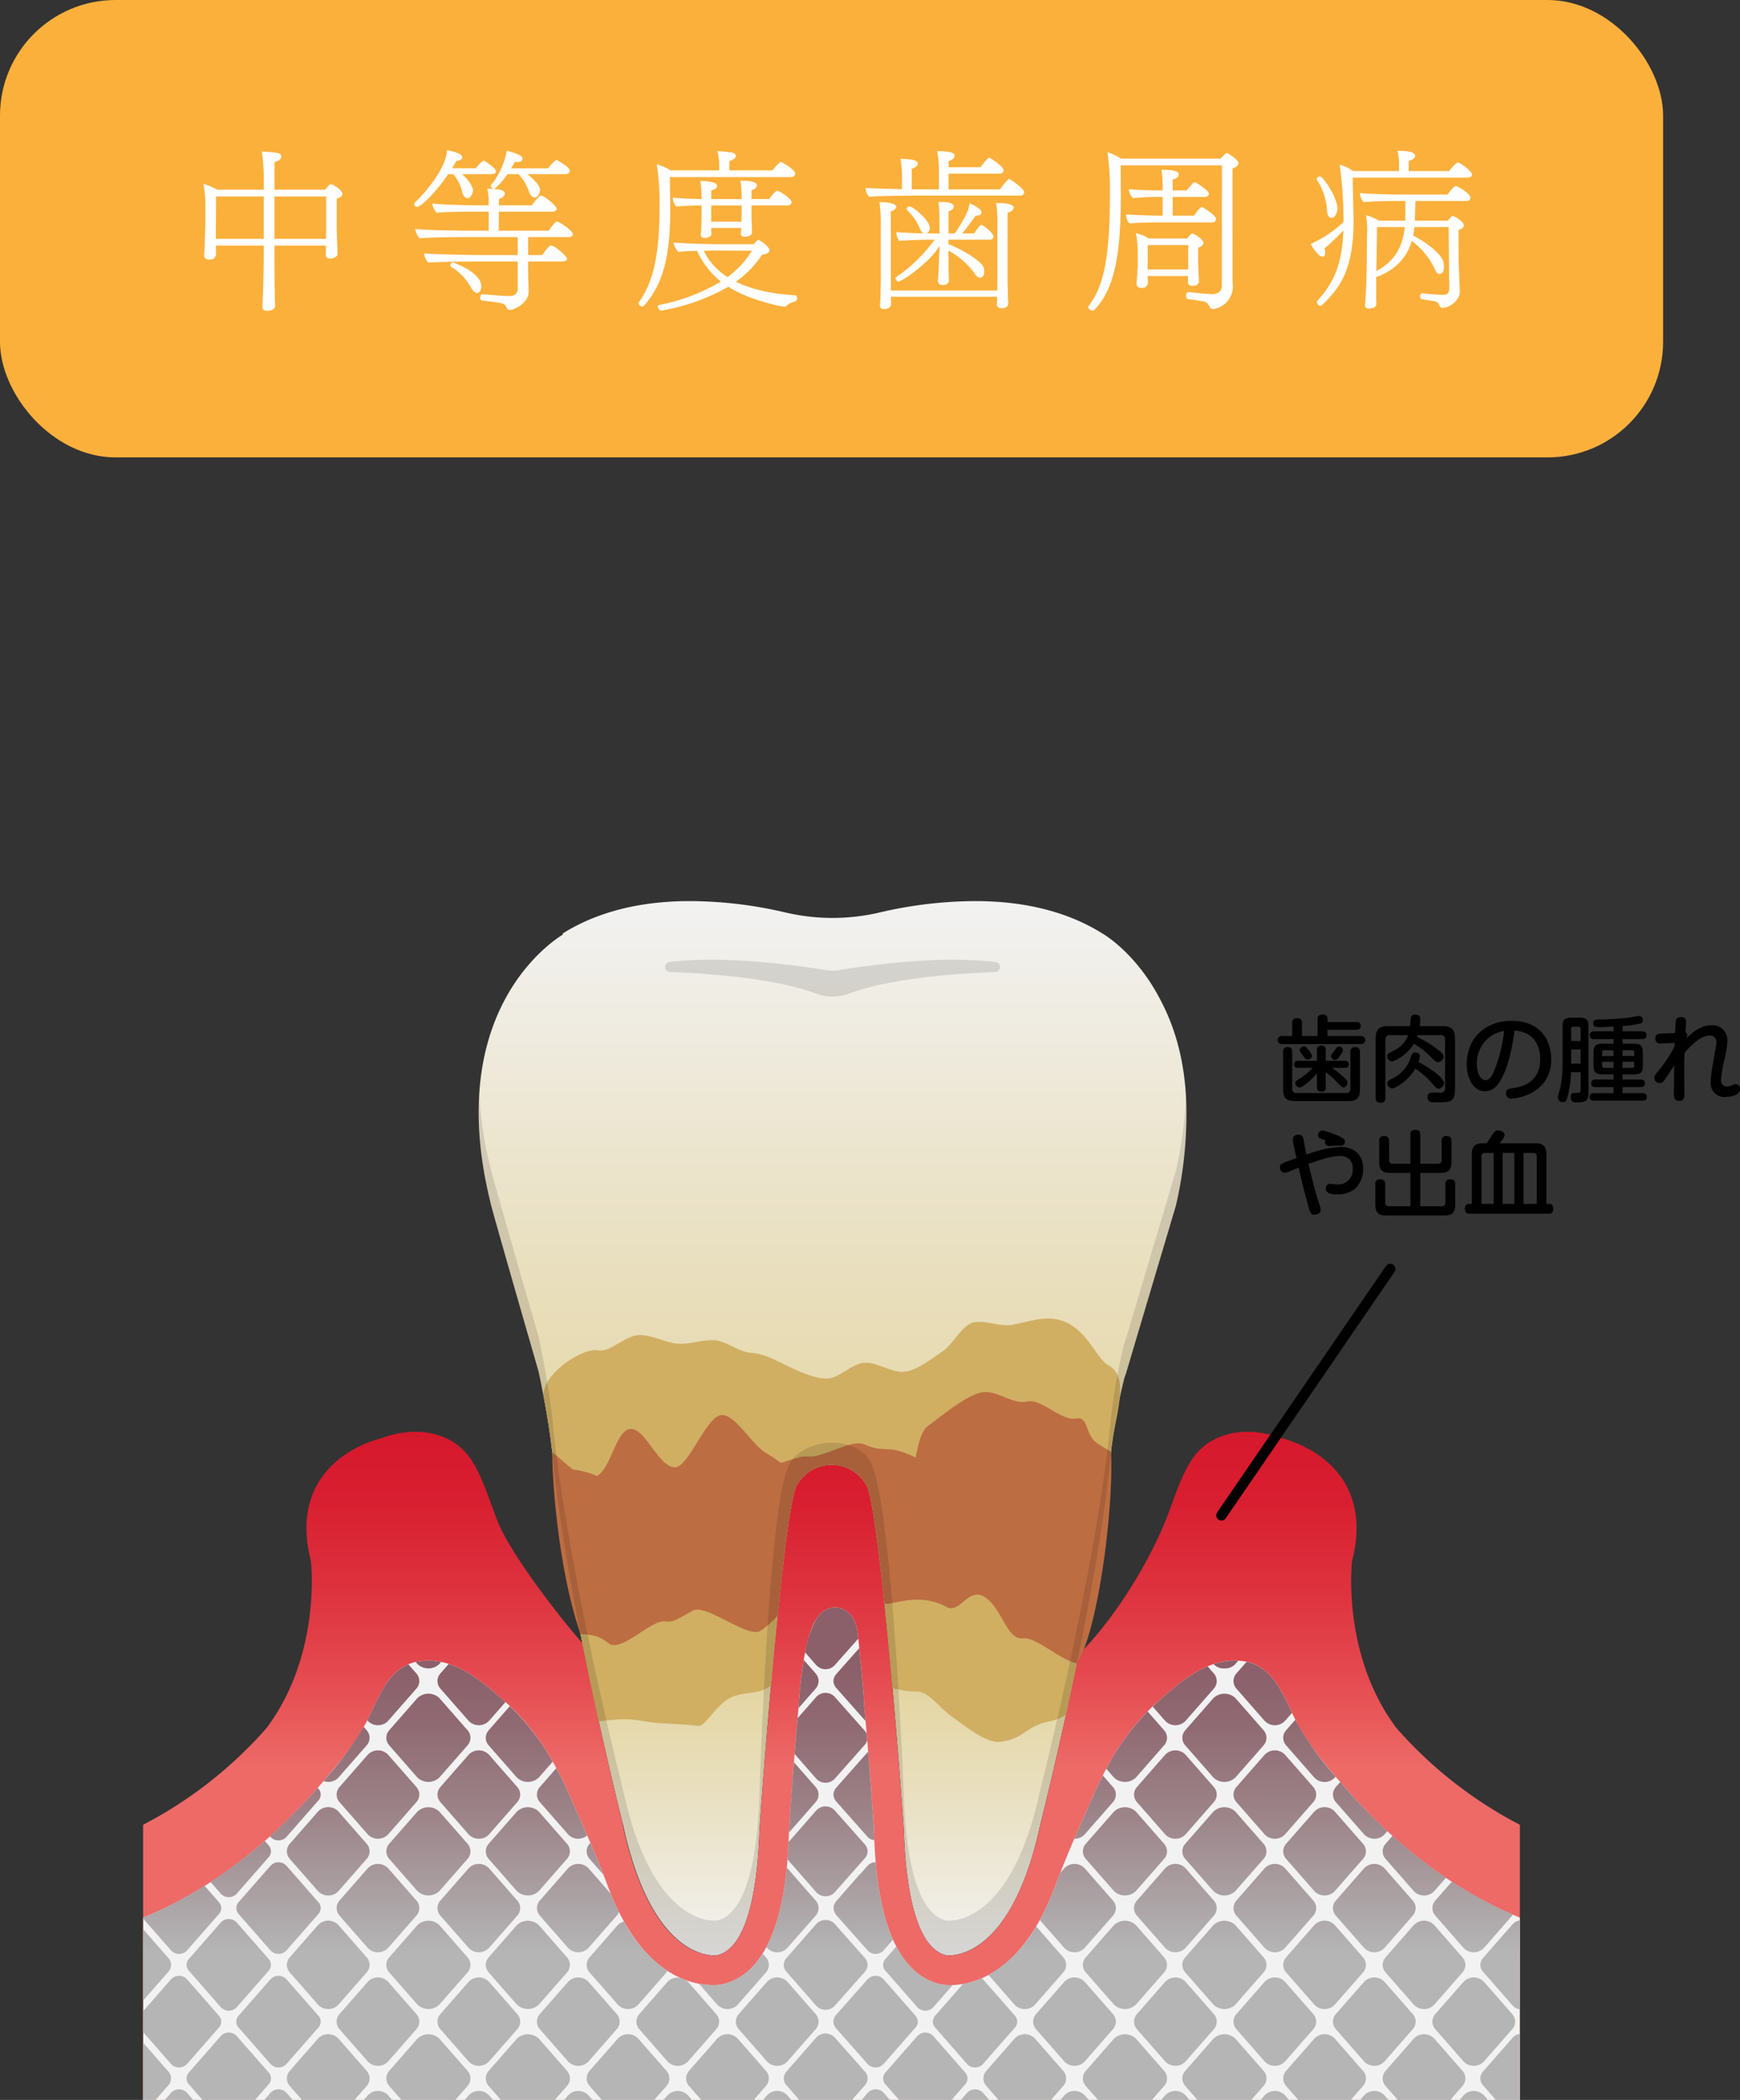
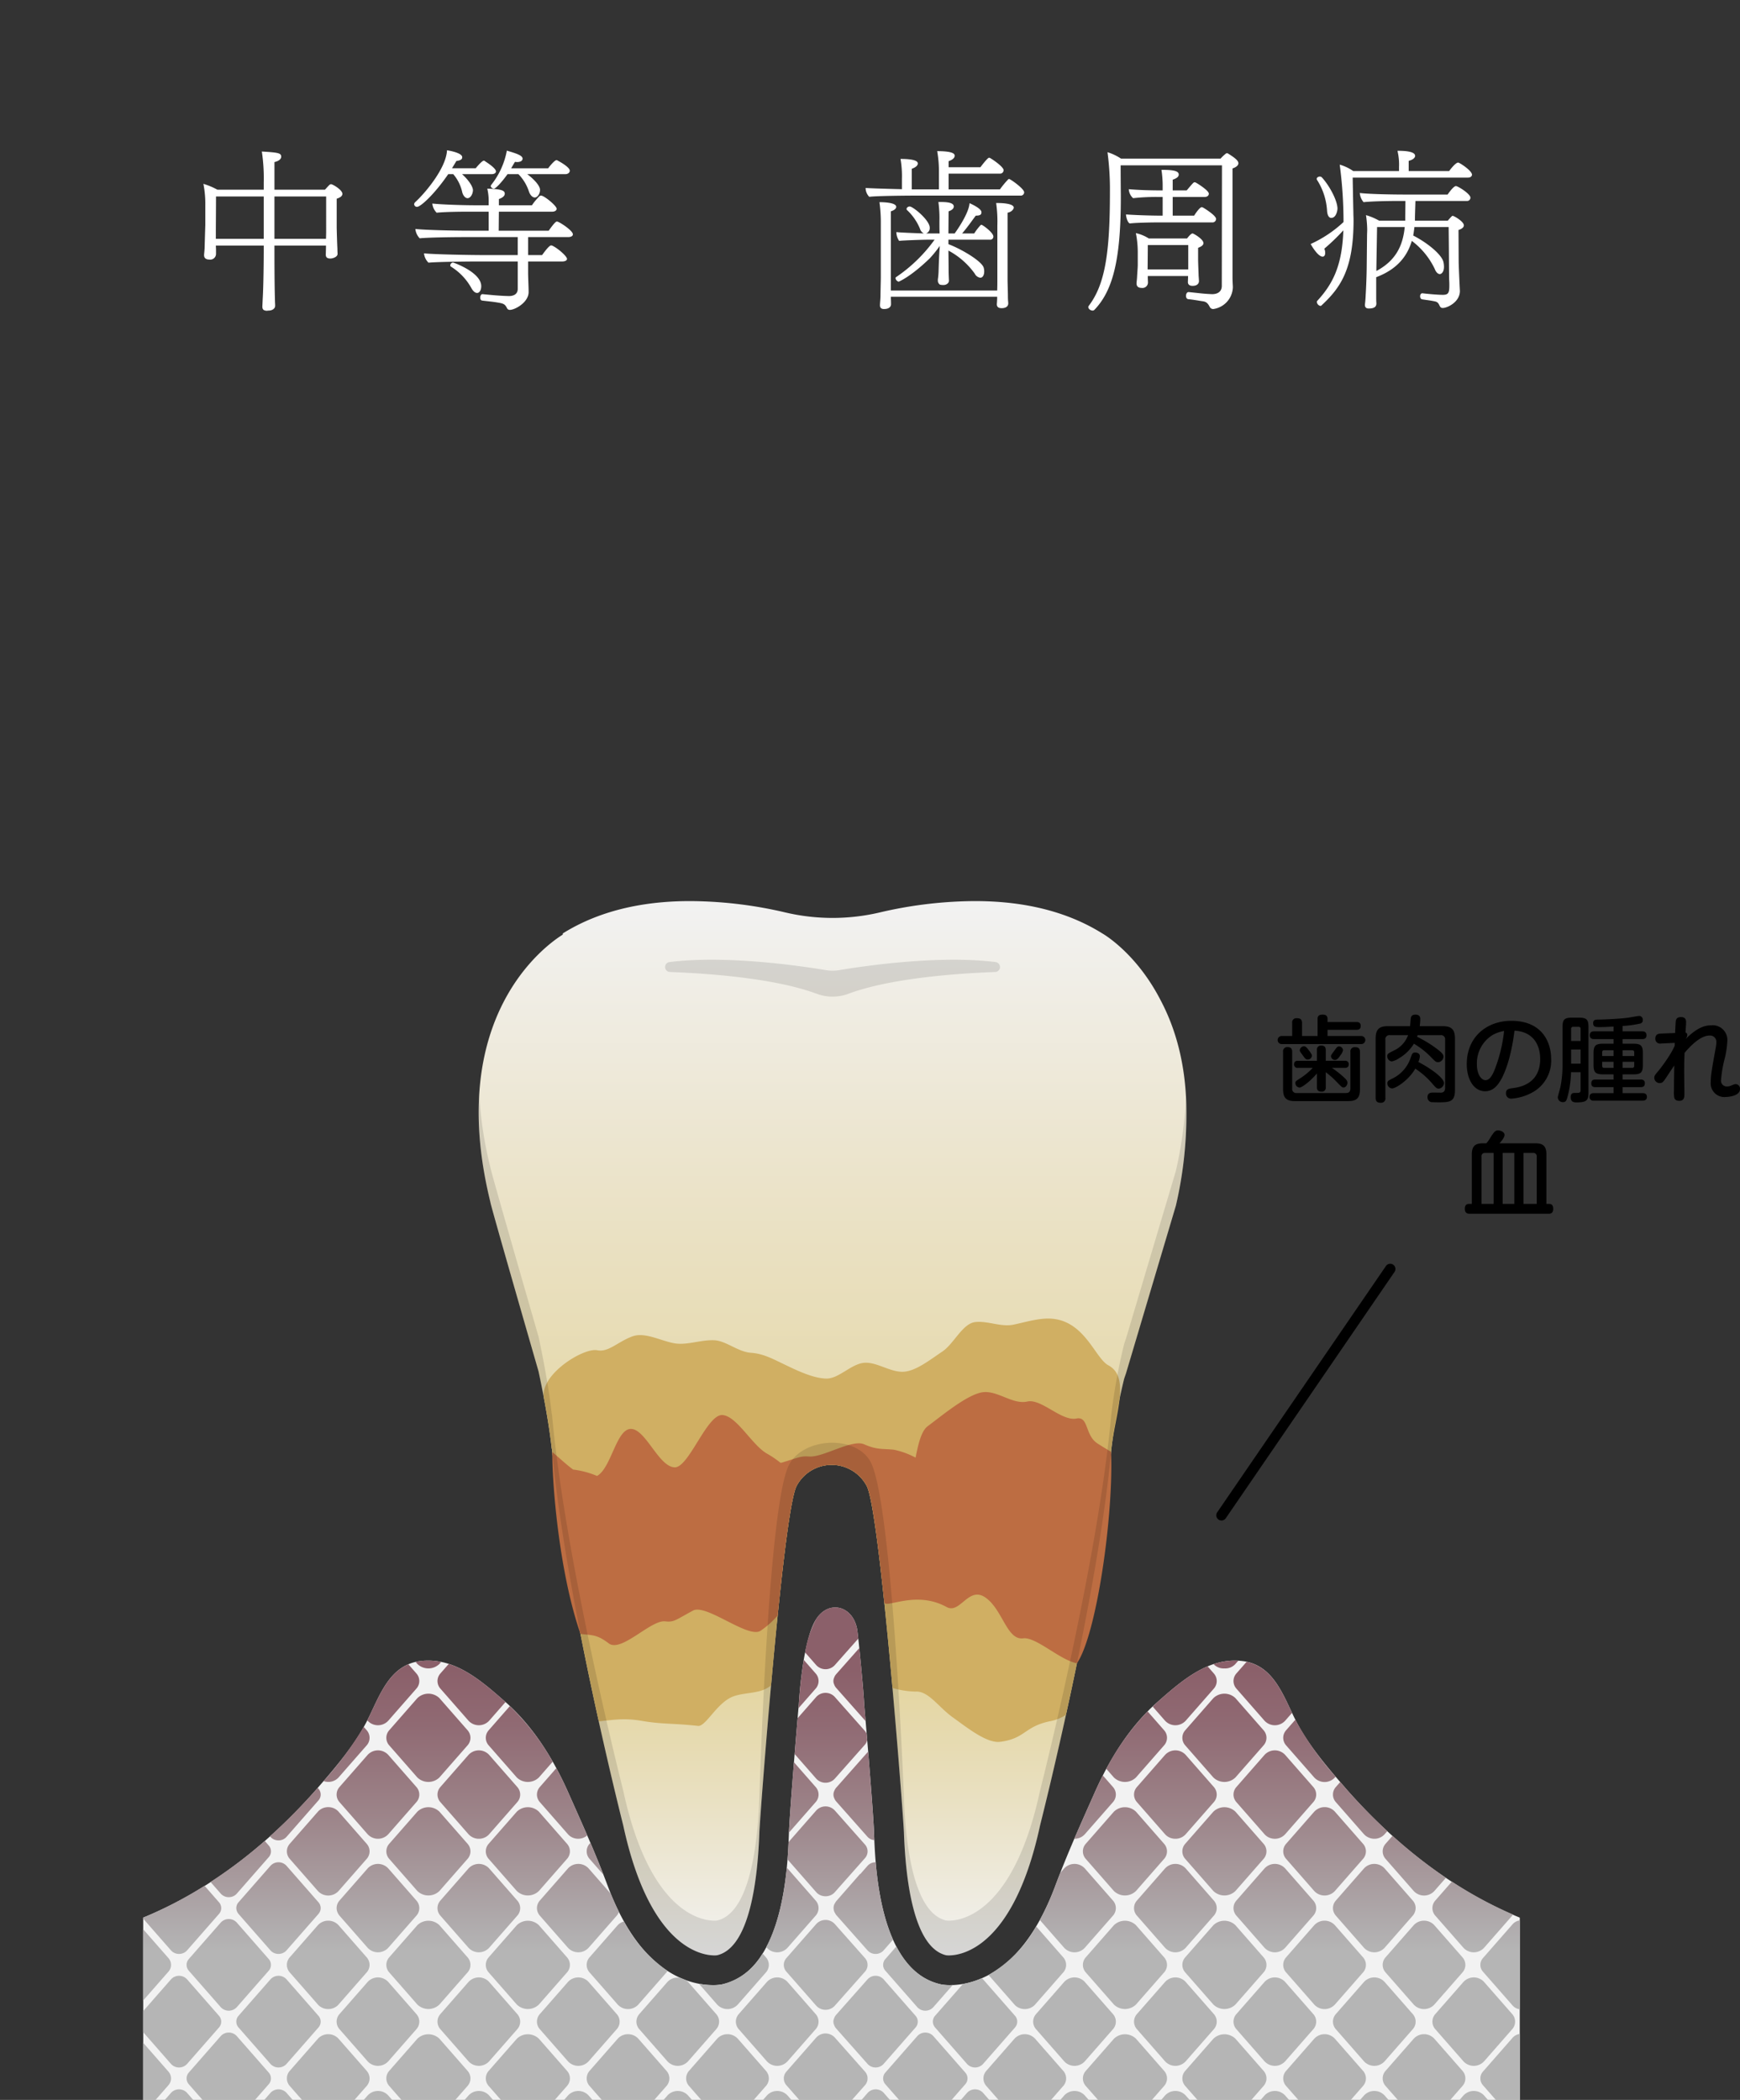
<svg xmlns="http://www.w3.org/2000/svg" width="365.623" height="441.212" viewBox="0 0 365.623 441.212">
  <rect x="0" y="0" width="365.623" height="441.212" fill="#333333" stroke="none" />
  <defs>
    <style>.cls-1{fill:#fbb03b;}.cls-2{fill:#fff;}.cls-3{fill:url(#linear-gradient);}.cls-4{fill:url(#linear-gradient-2);}.cls-5{opacity:0.12;}.cls-6{fill:#d0af63;}.cls-7{fill:#bd6d42;}.cls-8{fill:#f2f2f2;}.cls-9{fill:url(#linear-gradient-3);}</style>
    <linearGradient id="linear-gradient" x1="174.941" y1="410.853" x2="174.941" y2="189.332" gradientUnits="userSpaceOnUse">
      <stop offset="0" stop-color="#f2f2f2" />
      <stop offset="0.169" stop-color="#e8debb" />
      <stop offset="0.296" stop-color="#e2d195" />
      <stop offset="0.446" stop-color="#e4d6a3" />
      <stop offset="0.73" stop-color="#ebe3c9" />
      <stop offset="1" stop-color="#f2f2f2" />
    </linearGradient>
    <linearGradient id="linear-gradient-2" x1="174.719" y1="300.845" x2="174.719" y2="441.212" gradientUnits="userSpaceOnUse">
      <stop offset="0" stop-color="#d6182c" />
      <stop offset="0.096" stop-color="#d81e30" />
      <stop offset="0.226" stop-color="#dd303d" />
      <stop offset="0.375" stop-color="#e54c51" />
      <stop offset="0.502" stop-color="#ed6a67" />
    </linearGradient>
    <linearGradient id="linear-gradient-3" x1="174.719" y1="441.212" x2="174.719" y2="337.74" gradientUnits="userSpaceOnUse">
      <stop offset="0.303" stop-color="#b5b5b5" />
      <stop offset="0.329" stop-color="#b2b0b1" />
      <stop offset="0.572" stop-color="#9d858a" />
      <stop offset="0.761" stop-color="#906a73" />
      <stop offset="0.873" stop-color="#8b606a" />
    </linearGradient>
  </defs>
  <title>アセット 9</title>
  <g id="レイヤー_2" data-name="レイヤー 2">
    <g id="contents">
-       <rect class="cls-1" width="349.466" height="96.105" rx="24.288" />
      <path class="cls-2" d="M71.948,40.733c0,.327-.254.727-1.199,1.018v5.995c0,.436.109,4.032.145,4.396,0,.399.037,1.09.037,1.199,0,.69-1.09.98-1.49.98-.727,0-.981-.29-.981-.799,0-.182.037-1.345.037-1.708v-.218H57.67V52.977c0,1.017,0,6.976.109,10.209,0,.363.036.617.036,1.054,0,.763-.872,1.017-1.308,1.017-.182,0-.327.037-.508.037a1.078,1.078,0,0,1-.363-.073c-.327-.072-.509-.327-.509-.835,0,0,.036-.654.073-1.526.182-2.942.218-8.828.218-9.882V51.596H45.354l.036.8v.98a1.211,1.211,0,0,1-1.38,1.163c-.545,0-1.126-.182-1.126-.909V53.449c0-.036.073-.617.109-1.271.037-1.308.109-3.851.146-4.868v-4.142a21.714,21.714,0,0,0-.399-4.541,15.065,15.065,0,0,1,2.942,1.234h9.737V38.408a38.399,38.399,0,0,0-.399-6.575c3.342.218,4.069.29,4.069,1.09,0,.509-.545.944-1.417,1.126v5.812H68.279c.363-.399.69-.763.908-.98a.676.676,0,0,1,.363-.182C69.913,38.699,71.948,39.898,71.948,40.733ZM45.39,41.278c0,1.926-.036,6.867-.036,6.867v2.034H55.417V41.278Zm23.143,0H57.67v8.901H68.497c.036-.799.036-1.599.036-1.926Z" />
      <path class="cls-2" d="M104.212,36.011c0,.327-.327.581-.908.581H97.091c1.235,1.09,2.252,2.507,2.289,3.343,0,.799-.509,1.707-1.126,1.707-.545,0-1.017-.653-1.163-1.416a8.589,8.589,0,0,0-1.853-3.634H94.184c-2.907,4.251-5.813,6.867-6.54,6.867a.578.578,0,0,1-.618-.545.628.628,0,0,1,.218-.437c2.071-1.889,6.503-7.121,6.685-10.899.509.073,3.197.545,3.197,1.453,0,.327-.146.654-1.235.8-.218.399-.545.908-.908,1.525h4.977c.109-.146,1.308-1.599,1.708-1.599a.451.451,0,0,1,.291.146C102.177,34.049,104.212,35.32,104.212,36.011Zm16.167,13.225c0,.399-.473.581-1.018.581h-8.393v3.778H113.912c.109-.145,1.417-2.034,1.889-2.034a1.133,1.133,0,0,1,.291.072c1.308.654,3.052,2.253,3.052,2.762,0,.363-.473.545-1.018.545h-7.157v2.615c.037,1.526.109,2.87.109,3.779v.036c0,2.144-2.834,3.742-3.96,3.742a.623.623,0,0,1-.581-.363c-.436-.872-.727-.981-2.071-1.199-1.054-.182-2.435-.291-3.161-.399-.291-.037-.399-.327-.399-.618,0-.363.182-.727.472-.727h.037c1.889.182,3.633.363,5.522.399,1.054,0,1.853-.436,1.853-1.525V54.939H100.288c-2.035,0-8.538.072-10.246.254A3.14,3.14,0,0,1,89.098,53.231c1.998.218,9.482.363,12.534.363h7.157V49.816H97.491c-2.471,0-7.557.073-9.301.255a3.312,3.312,0,0,1-.909-1.962c1.962.218,7.739.363,11.517.363h3.888V44.475H98.617c-1.816,0-5.159.036-6.867.218a3.202,3.202,0,0,1-.908-1.925c1.962.218,6.54.363,9.119.363h2.725v-.618a11.616,11.616,0,0,0-.291-2.87c3.016.073,3.67.399,3.67,1.054,0,.437-.4.836-1.235,1.126v1.309h6.939a13.215,13.215,0,0,1,1.599-1.926.59.59,0,0,1,.327-.109c.654,0,3.27,2.144,3.27,2.762,0,.363-.363.617-.944.617H104.829l-.037,3.997h10.5c1.271-1.78,1.562-1.926,1.744-1.926C117.473,46.547,120.379,48.435,120.379,49.235ZM101.123,60.135c0,.799-.363,1.417-.872,1.417-.363,0-.799-.291-1.199-1.018a12.241,12.241,0,0,0-4.287-4.505.296.296,0,0,1-.145-.291.624.624,0,0,1,.581-.581C95.274,55.157,101.123,57.191,101.123,60.135ZM119.725,35.865c0,.363-.327.727-.944.727h-7.993c1.454,1.09,2.688,2.435,2.688,3.307,0,.763-.508,1.599-1.09,1.599-.509,0-.981-.509-1.235-1.235a9.351,9.351,0,0,0-2.216-3.67h-2.289c-1.271,1.78-2.507,3.052-2.87,3.052-.291,0-.654-.29-.654-.545a.517.517,0,0,1,.072-.218,16.281,16.281,0,0,0,3.306-7.229c1.999.581,3.306,1.017,3.306,1.671,0,.399-.327.727-1.199.727-.109,0-.254-.036-.4-.036-.291.472-.545.908-.799,1.344h7.774c.291-.399,1.344-1.707,1.744-1.707a.414.414,0,0,1,.291.108C118.381,34.376,119.725,35.284,119.725,35.865Z" />
-       <path class="cls-2" d="M167.102,36.483c0,.436-.472.727-.945.727h-25.395c0,1.78.037,3.669.073,5.195v1.816c0,10.318-1.816,15.84-5.522,20.019a.468.468,0,0,1-.363.146.814.814,0,0,1-.763-.69.507.507,0,0,1,.073-.218c3.088-4.215,4.323-10.392,4.323-19.729a52.303,52.303,0,0,0-.582-9.228,11.363,11.363,0,0,1,2.907,1.271h10.209v-.654a12.917,12.917,0,0,0-.363-3.379,19.624,19.624,0,0,1,2.652.255c.835.036,1.199.363,1.199.727,0,.436-.509.908-1.344,1.09v1.962h9.083a9.776,9.776,0,0,1,1.489-1.635.446.446,0,0,1,.291-.146C164.159,34.012,167.102,35.611,167.102,36.483Zm.399,26.158a.712.712,0,0,1-.508.727,3.627,3.627,0,0,0-1.708.872l-.109.108a.48.48,0,0,1-.291.109c-.509,0-7.448-1.345-11.844-4.215a42.128,42.128,0,0,1-14.097,5.014c-.399,0-.727-.545-.727-.871a.277.277,0,0,1,.218-.291,40.01,40.01,0,0,0,13.043-4.941,17.892,17.892,0,0,1-5.014-6.431,38.518,38.518,0,0,0-3.924.219,3.889,3.889,0,0,1-1.017-1.999c1.998.255,8.792.363,8.792.363h8.065c.073-.072.763-.908.981-.908.218,0,2.325,1.381,2.325,2.217,0,.472-.508.763-1.562.908a20.878,20.878,0,0,1-5.486,5.668c2.906,1.453,6.903,2.507,12.461,2.87C167.356,62.06,167.501,62.35,167.501,62.641Zm-1.163-20.164c0,.399-.363.69-.872.69H157.91v2.107c0,.545.073,1.816.073,2.471,0,.508.036.871.036,1.126,0,.545-.727.872-1.489.872-.436,0-.872-.146-.872-.69v-.036c.036-.219.073-.582.109-1.127h-6.322v.109c0,.509.037.872.037,1.126,0,.8-1.163.872-1.417.872-.436,0-.835-.182-.835-.727.036-.291.109-.727.145-1.453,0-.763.037-1.708.037-2.325V43.168c-1.417,0-3.669.072-5.268.218a2.532,2.532,0,0,1-.763-1.78V41.533c1.708.182,4.069.254,6.031.29v-.363a20.852,20.852,0,0,0-.254-3.451c.545,0,3.524.073,3.524,1.018,0,.653-.799.908-1.235.98V41.823h6.395v-.29a22.311,22.311,0,0,0-.254-3.561h.254c3.088,0,3.197.727,3.197.944,0,.69-.763.944-1.126,1.018V41.823h3.706c.654-.871,1.344-1.743,1.744-1.743C163.65,40.08,166.339,41.678,166.339,42.477ZM150.244,52.65s-1.053,0-2.361.036a13.532,13.532,0,0,0,4.978,5.522,18.396,18.396,0,0,0,5.123-5.522Zm5.595-9.482h-6.395v3.415h6.358c.036-.617.036-1.235.036-1.599Z" />
      <path class="cls-2" d="M215.205,40.407a.701.701,0,0,1-.8.689H192.788c-1.489,0-8.429.037-10.136.255a2.701,2.701,0,0,1-.764-1.854c1.054.073,4.505.182,7.63.255V37.609a21.61,21.61,0,0,0-.291-4.215c3.343,0,3.634.618,3.634.981-.037.436-.473.799-1.271,1.09v4.323h5.703v-3.669a23.901,23.901,0,0,0-.363-4.36c3.452,0,3.67.618,3.67.944V32.741c0,.436-.437.835-1.271,1.126v1.271h6.685c.073-.109,1.49-1.998,1.816-1.998a.582.582,0,0,1,.291.108c.291.146,2.761,1.78,2.761,2.508a.738.738,0,0,1-.835.727H199.328v3.306h10.79a18.066,18.066,0,0,1,1.671-2.034.315.315,0,0,1,.255-.146C212.298,37.609,215.205,39.643,215.205,40.407Zm-3.488,4.286V58.718c0,.69.072,2.725.072,3.524,0,.908.073,1.198.073,1.489,0,.727-.618,1.018-1.381,1.018-.472,0-1.018-.109-1.018-.836.037-.509.073-1.018.073-1.562H187.194V62.532c.036.908.036,1.09.036,1.381s-.146,1.018-1.489,1.018c-.399,0-.836-.146-.836-.764v-.072c0-.363.073-.908.109-1.78,0-.944.072-3.343.072-4.105V46.946a30.423,30.423,0,0,0-.29-4.469c.835,0,3.523.072,3.523.981,0,.399-.436.727-1.126.944V61.043h22.344c.036-.872.036-1.78.036-2.688V47.383a27.385,27.385,0,0,0-.254-4.724h.326c.364,0,3.379,0,3.379.981C213.025,43.749,212.807,44.475,211.717,44.693Zm-2.979,5.015a.65.65,0,0,1-.727.653h-8.719v.944c2.725,1.018,7.012,3.561,7.411,4.941a2.779,2.779,0,0,1,.109.763c0,.872-.363,1.345-.836,1.345a1.56,1.56,0,0,1-1.163-.872,16.135,16.135,0,0,0-5.521-4.832c0,.581.036,2.798.036,3.778,0,1.199.072,2.507.072,2.507v.036c0,.582-.617.908-1.09.908a2.993,2.993,0,0,1-.799-.072,1,1,0,0,1-.437-.944,1.511,1.511,0,0,1,.036-.437c.037-.399.073-.545.109-1.344.109-3.924.254-5.232.254-5.414a24.48,24.48,0,0,1-2.106,2.616c-4.142,3.996-6.54,4.905-6.54,4.905a.906.906,0,0,1-.654-.728.275.275,0,0,1,.146-.254,32.021,32.021,0,0,0,8.065-7.848h-1.308c-.908,0-5.449.145-6.14.255a3.327,3.327,0,0,1-.582-1.744v-.109c.728.109,3.888.218,5.777.291a1.538,1.538,0,0,1-.8-.944,11.192,11.192,0,0,0-2.688-3.924.333.333,0,0,1-.146-.291c0-.254.327-.509.654-.509.69,0,4.215,2.87,4.215,4.469a1.206,1.206,0,0,1-.764,1.199h2.834c-.036-.836-.036-1.708-.036-2.543a25.214,25.214,0,0,0-.218-4.069h.363c1.235,0,2.87.072,2.87.944,0,.399-.327.763-1.09,1.018l-.036,4.65H200.6c1.126-1.562,3.016-4.542,3.124-6.358.437.182,2.507,1.127,2.507,1.89,0,.509-.254.727-1.198.727-.945,1.271-1.854,2.579-2.87,3.742h2.543a12.636,12.636,0,0,1,1.271-1.671.365.365,0,0,1,.254-.146C206.486,47.237,208.738,48.872,208.738,49.708Z" />
      <path class="cls-2" d="M260.221,34.302c0,.509-.582.872-1.235,1.09V58.173c0,1.199.072,1.707.072,2.216a4.778,4.778,0,0,1-4.105,4.542A.795.795,0,0,1,254.226,64.53c-.363-.689-.653-1.126-1.525-1.235-.764-.108-1.89-.326-3.016-.436-.327-.036-.473-.363-.473-.69,0-.399.182-.799.545-.799h.036c2.217.218,3.052.363,4.905.436,1.09,0,1.998-.472,2.034-1.671l.036-25.395h-21.29c0,2.688.037,6.321.037,6.321v.437c0,12.97-1.636,19.546-5.56,23.615a.52.52,0,0,1-.363.145c-.436,0-.908-.363-.908-.727a.485.485,0,0,1,.109-.29c3.415-4.505,4.433-11.117,4.433-23.797a58.957,58.957,0,0,0-.509-8.466,11.075,11.075,0,0,1,2.834,1.345h20.927a7.78,7.78,0,0,1,1.126-1.054.267.267,0,0,1,.218-.072.396.396,0,0,1,.182.036C259.276,33.031,260.221,33.685,260.221,34.302Zm-4.688,11.699a.738.738,0,0,1-.835.727H244.017c-1.562,0-4.978.036-6.612.218-.473-.146-.799-1.381-.799-1.889,1.453.108,4.687.254,7.702.254V41.387h-.981a43.466,43.466,0,0,0-5.231.254,2.759,2.759,0,0,1-.908-1.889c1.635.145,3.924.254,7.048.254h.073V38.808a23.121,23.121,0,0,0-.255-3.125c2.435,0,3.634.218,3.634.981,0,.254-.073.689-1.272,1.09v2.252h2.943c1.381-1.635,1.453-1.707,1.671-1.707a.679.679,0,0,1,.255.072c.653.363,2.725,1.708,2.725,2.325,0,.363-.291.69-.908.69h-6.686v3.924h4.506c.108-.182,1.126-1.78,1.599-1.78a.934.934,0,0,1,.254.072C252.809,43.603,255.534,45.239,255.534,46.002Zm-2.651,5.086c0,.473-.618.8-1.127.981v2.325c0,.944.109,3.197.109,3.561.036.399.072,1.017.072,1.126,0,.072,0,.98-1.344.98-.654,0-.981-.29-.981-.799,0-.109.037-.8.037-1.271H241.183v.436c0,.182.036.764.036.945a1.152,1.152,0,0,1-1.308,1.126c-.545,0-1.09-.182-1.09-.944V59.408c0-.036.072-.581.109-1.199.036-.799.145-1.962.145-2.579V53.231a20.787,20.787,0,0,0-.399-4.251,8.515,8.515,0,0,1,2.725,1.127h8.029c.509-.654.908-1.054,1.163-1.054C250.811,49.053,252.882,50.253,252.882,51.088Zm-3.197.399h-8.502c0,1.526-.036,4.905-.036,4.905v.218H249.685v-5.123Z" />
      <path class="cls-2" d="M309.306,36.701c0,.363-.363.617-.836.617H284.237c.037,2.253.109,5.777.146,7.375,0,.546.036,1.054.036,1.562,0,10.391-2.797,14.242-6.721,17.911a.33.33,0,0,1-.255.109.93.93,0,0,1-.727-.799.305.305,0,0,1,.073-.255c3.197-3.487,5.231-7.267,5.485-14.823a43.79,43.79,0,0,1-3.996,3.852,2.328,2.328,0,0,1,.182.872c0,.545-.218.799-.545.799-.944,0-2.216-2.107-2.507-2.652A25.652,25.652,0,0,0,282.312,46.655a91.374,91.374,0,0,0-.8-12.062,9.688,9.688,0,0,1,2.834,1.345H293.974v-.872a12.235,12.235,0,0,0-.327-3.379c1.126,0,3.706.036,3.706,1.054v.108c-.109.437-.618.764-1.345.945v2.144h8.502c.072-.109,1.308-1.78,1.89-1.78C306.69,34.158,309.306,35.865,309.306,36.701Zm-29.574,9.083c-.472,0-.799-.509-.872-1.417a13.528,13.528,0,0,0-2.144-6.612.331.331,0,0,1-.036-.182c0-.255.327-.473.654-.473a.598.598,0,0,1,.436.182c1.599,1.744,3.271,4.868,3.271,6.576C281.04,44.185,280.786,45.784,279.732,45.784Zm29.247-4.251a.7.7,0,0,1-.8.69H297.425c-.036,1.235-.108,3.27-.108,3.887V46.365h6.902c.872-1.018.945-1.018,1.018-1.018.291,0,2.361,1.199,2.361,1.998,0,.4-.363.727-1.126.981l.036,6.83c.036,1.381.218,5.449.255,5.922v.072c0,2.289-2.616,3.561-3.598,3.561-.908,0-.472-1.126-1.635-1.38-1.018-.219-1.599-.255-2.688-.437-.291-.036-.436-.327-.436-.653,0-.291.145-.618.472-.618h.036c1.49.182,3.379.327,4.251.327,1.163,0,1.381-.399,1.381-1.962,0-.291,0-.654-.036-1.199-.036-1.525-.036-4.904-.109-11.081h-7.193c-.073.618-.146,1.199-.255,1.78,3.307,1.708,6.067,4.142,6.358,5.596a4.524,4.524,0,0,1,.109.98c0,1.199-.618,1.526-.872,1.526-.363,0-.8-.363-1.054-1.054a15.97,15.97,0,0,0-4.832-5.922c-.981,3.306-3.161,5.994-7.484,7.629v4.069c0,.327,0,1.09.036,1.308v.146c0,.727-.509,1.054-1.599,1.054-.545,0-.799-.254-.799-.727v-.182c.072-.473.146-1.599.146-1.816.036-.473.182-3.197.218-5.74l.072-6.686c0-.545.036-1.017.036-1.417a22.621,22.621,0,0,0-.254-3.052A12.821,12.821,0,0,1,289.795,46.365h5.486v-.727c0-.509.036-2.253.036-3.415h-1.054c-1.78,0-5.74.036-7.738.254a3.422,3.422,0,0,1-.799-1.926c2.106.255,7.084.327,9.519.327h8.938c.146-.218,1.235-1.78,1.744-1.78C306.363,39.098,308.979,40.733,308.979,41.533Zm-19.619,6.176-.146,8.61v.618c4.251-2.253,5.595-5.559,5.959-9.229Z" />
      <path d="M285.021,214.742c.256,0,.906,0,.906.827,0,.808-.651.808-.906.808h-6.069v1.301h7.034a.849.849,0,1,1,0,1.694H269.375a.849.849,0,1,1,0-1.694h2.148v-2.719a.88.88,0,0,1,.965-1.025c.788,0,1.104.276,1.104,1.025v2.719h3.271V214.131c0-.335,0-.946,1.024-.946.966,0,1.064.473,1.064.946v.611Zm-13.497,13.931a.859.859,0,0,0,.965.985h10.325c.63,0,.946-.296.946-.985v-7.625a.887.887,0,0,1,.965-1.025c.769,0,1.044.315,1.044,1.025v7.823c0,1.931-.808,2.483-2.463,2.483H272.075c-1.793,0-2.463-.69-2.463-2.483V221.028a.871.871,0,0,1,.906-1.025c.729,0,1.005.335,1.005,1.025Zm7.054-.256a.816.816,0,0,1-.926.946c-.906,0-.926-.611-.926-.946V225.54c-1.399,1.675-3.173,2.975-3.665,2.975a.961.961,0,0,1-.867-.946c0-.374.059-.394,1.222-1.143a13.568,13.568,0,0,0,2.424-2.049h-3.113a.701.701,0,0,1-.808-.749c0-.572.335-.749.808-.749h4v-2.246a.823.823,0,0,1,.906-.946c.906,0,.945.611.945.946v2.246h4.02a.704.704,0,0,1,.808.749c0,.552-.335.749-.808.749h-2.719a20.662,20.662,0,0,1,2.581,2.049c.552.532.67.709.67,1.103,0,.414-.355.965-.788.965-.335,0-.374-.059-1.458-1.163a18.07,18.07,0,0,0-2.306-2.049Zm-3.566-7.744a5.318,5.318,0,0,1,.631.965.814.814,0,0,1,.02.197.857.857,0,0,1-.848.788c-.433,0-.552-.177-1.084-.906-.552-.749-.611-.828-.611-1.064a.895.895,0,0,1,.887-.808C274.302,219.845,274.538,220.023,275.011,220.673Zm7.192-.02a2.29,2.29,0,0,1-.512,1.025c-.552.847-.847,1.024-1.182,1.024a.822.822,0,0,1-.828-.768c0-.217.059-.315.651-1.104.571-.788.69-.965,1.064-.965A.845.845,0,0,1,282.203,220.653Z" />
      <path d="M292.073,217.5a.847.847,0,0,0-.966.965V230.663a.905.905,0,0,1-1.024,1.044c-.926,0-1.024-.591-1.024-1.044V218.21c0-2.01.827-2.601,2.581-2.601h4.65c.039-.256.119-1.438.158-1.675.039-.236.118-.749.985-.749,1.005,0,1.005.709,1.005.946a10.741,10.741,0,0,1-.119,1.478h4.808c1.774,0,2.601.591,2.601,2.601v10.896c0,2.502-1.281,2.502-3.566,2.502-.256,0-1.241-.02-1.438-.039a1.028,1.028,0,0,1-.769-1.044c0-.965.828-.965,1.163-.965.276,0,1.635.02,1.674.02.828-.02.867-.729.867-1.084V218.466a.848.848,0,0,0-.966-.965h-4.808c-.04.118-.04.118-.119.335a25.041,25.041,0,0,1,4.552,2.838c.827.67,1.005.985,1.005,1.36a1.213,1.213,0,0,1-1.143,1.143c-.434,0-.591-.158-1.32-.887a16.686,16.686,0,0,0-3.763-2.995,8.946,8.946,0,0,1-3.054,3.015,4.607,4.607,0,0,1-1.576.709,1.076,1.076,0,0,1-.966-1.103c0-.493.177-.572,1.458-1.222a5.658,5.658,0,0,0,2.916-3.192Zm11.35,10.069a1.226,1.226,0,0,1-1.084,1.163c-.453,0-.631-.197-1.301-.965a16.689,16.689,0,0,0-3.645-3.231c-1.497,2.581-4.197,4.158-4.867,4.158a1.068,1.068,0,0,1-1.005-1.064c0-.512.237-.611,1.241-1.103a7.463,7.463,0,0,0,3.626-4.177c.335-.965.414-1.202.985-1.202.394,0,.985.177.985.808a4.083,4.083,0,0,1-.315,1.182C300.388,224.338,303.423,226.446,303.423,227.569Z" />
      <path d="M315.361,226.919c-.788,1.36-1.773,2.365-3.291,2.365-2.345,0-3.862-2.443-3.862-5.695,0-5.793,4.276-9.103,9.36-9.103,6.561,0,8.374,4.591,8.374,8.039a7.584,7.584,0,0,1-3.961,7.015,10.802,10.802,0,0,1-4.394,1.301,1.076,1.076,0,0,1-1.143-1.143c0-.867.611-.966,1.419-1.064,1.478-.197,5.773-.887,5.773-6.147,0-2.601-1.202-5.714-5.399-5.931C317.489,222.565,316.071,225.717,315.361,226.919Zm-1.715-9.458a6.969,6.969,0,0,0-3.31,6.168c0,2.108.926,3.33,1.813,3.33.867,0,1.478-1.005,2.069-2.601a31.594,31.594,0,0,0,1.833-7.744A7.824,7.824,0,0,0,313.647,217.461Z" />
      <path d="M330.118,225.284a22.456,22.456,0,0,1-.65,4.847c-.276,1.044-.394,1.438-1.024,1.438a1.028,1.028,0,0,1-1.103-.966c0-.355.492-1.892.552-2.227a23.564,23.564,0,0,0,.433-4.808v-7.724c0-1.636.394-2.029,2.03-2.029h1.399c1.655,0,2.03.414,2.03,2.029v13.734c0,1.497-.295,2.049-2.424,2.049-.532,0-1.32,0-1.32-1.123,0-.867.611-.867.808-.867,1.104,0,1.281,0,1.281-.67V225.284Zm.02-6.561h1.99v-2.542a.386.386,0,0,0-.433-.434h-1.123a.385.385,0,0,0-.434.434Zm1.99,1.793h-1.99v2.975h1.99Zm8.827-3.822h4.118c.434,0,.906.138.906.828,0,.611-.374.808-.906.808h-4.118v.965H343.182c1.655,0,2.03.414,2.03,2.049v2.365c0,1.596-.355,2.029-2.03,2.029h-2.227v1.084h3.823c.335,0,.847.099.847.749,0,.473-.138.847-.847.847h-3.823v1.261h4.217c.414,0,.887.138.887.788,0,.572-.355.788-.887.788h-10.286a.763.763,0,0,1-.887-.768c0-.631.433-.808.887-.808h4.177v-1.261h-3.862c-.492,0-.827-.217-.827-.749,0-.473.138-.847.847-.847h3.843V225.737h-2.167c-1.655,0-2.049-.414-2.049-2.029V221.343c0-1.616.374-2.049,2.049-2.049h2.167v-.965H334.965c-.473,0-.906-.158-.906-.808,0-.552.295-.828.906-.828h4.099v-1.005c-.946.059-2.109.118-2.818.118-.926,0-1.477,0-1.477-.828,0-.69.433-.749,1.024-.749,1.793-.039,4.729-.177,6.423-.414.355-.059,2.03-.355,2.227-.355a.771.771,0,0,1,.749.867.68.68,0,0,1-.611.749,22.52,22.52,0,0,1-3.626.492Zm-4.295,5.182h2.404v-1.202h-1.97a.378.378,0,0,0-.434.433Zm2.404,2.503v-1.281h-2.404v.828c0,.315.158.453.434.453Zm4.335-2.503v-.768c0-.315-.177-.433-.453-.433h-1.99v1.202Zm0,1.222h-2.444v1.281h1.99a.406.406,0,0,0,.453-.453Z" />
      <path d="M351.909,219.116l-2.877.138a.995.995,0,0,1-1.202-1.044c0-.965.769-1.025,1.123-1.044l3.034-.118c.02-.433.099-2.108.119-2.207.02-.433.059-1.143,1.104-1.143,1.005,0,1.084.631,1.084,1.104,0,.197-.02.572-.119,2.148a.497.497,0,0,1,.374.532,1.578,1.578,0,0,1-.414.906c2.621-2.699,4.374-2.956,5.438-2.956a3.089,3.089,0,0,1,3.389,3.31,19.312,19.312,0,0,1-.591,3.823,24.793,24.793,0,0,0-.729,4.354,1.199,1.199,0,0,0,1.261,1.36,1.909,1.909,0,0,0,.788-.158c.749-.315.828-.335,1.064-.335a.943.943,0,0,1,.867,1.024c0,1.517-2.562,1.675-2.936,1.675a2.877,2.877,0,0,1-3.212-3.133c0-1.419.256-2.838,1.084-7.389a6.7,6.7,0,0,0,.098-.946,1.326,1.326,0,0,0-1.438-1.438c-2.01,0-4.295,2.502-5.241,3.645-.059,1.478-.079,1.635-.079,4.217,0,.69.04,3.724.04,4.354,0,.67,0,1.498-1.065,1.498-.197,0-.945,0-1.064-.709a5.867,5.867,0,0,1-.059-1.498c0-1.852.02-2.246.059-5.222-1.104,1.655-1.222,1.833-1.891,2.838-.434.631-.651.867-1.163.867a1.131,1.131,0,0,1-1.143-1.084c0-.453.138-.631.965-1.596a35.627,35.627,0,0,0,2.444-3.488,14.113,14.113,0,0,0,.887-1.695Z" />
-       <path d="M271.819,240.556a6.54,6.54,0,0,1-.158-1.162c0-.906.926-1.005,1.182-1.005a.986.986,0,0,1,1.025.847c.019.118.532,2.837.65,3.37a23.681,23.681,0,0,1,7.212-1.635c2.384,0,4.69,1.34,4.69,4.492a5.449,5.449,0,0,1-1.793,4.394,5.819,5.819,0,0,1-3.685,1.104c-1.044,0-2.345-.177-2.345-1.241a.899.899,0,0,1,.985-.985,4.84,4.84,0,0,1,.591.059,5.991,5.991,0,0,0,.847.059,3.006,3.006,0,0,0,3.212-3.251,2.495,2.495,0,0,0-.631-1.97,2.946,2.946,0,0,0-2.009-.749c-1.951,0-4.867,1.044-6.64,1.655.887,3.685,1.379,5.734,2.384,8.827a3.211,3.211,0,0,1,.177.828c0,.788-.847,1.064-1.359,1.064-.67,0-.887-.631-1.064-1.222-.769-2.522-1.537-5.793-2.207-8.709-.217.079-1.635.67-1.97.828a2.61,2.61,0,0,1-.985.256,1.072,1.072,0,0,1-.985-1.143c0-.374.118-.65.65-.887.493-.217.729-.296,2.838-1.044C272.114,241.916,271.937,241.128,271.819,240.556Zm5.143-2.089a.964.964,0,0,1,.985-.926,17.643,17.643,0,0,1,3.862,1.399c.67.374.808.631.808.946,0,.749-.69.828-1.024.828-.256,0-1.32,0-1.498.02-.138,0-.729.059-.867.059a.842.842,0,0,1-.808-.828.855.855,0,0,1,.099-.374C277.198,239.138,276.962,239.059,276.962,238.468Z" />
-       <path d="M296.368,246.448H292.132c-1.616,0-2.326-.572-2.326-2.325v-4.394a.899.899,0,0,1,.985-1.044c.788,0,1.104.315,1.104,1.044v3.961a.731.731,0,0,0,.827.827h3.645v-6.108a.887.887,0,0,1,.966-1.024c.788,0,1.104.276,1.104,1.024v6.108h3.665a.732.732,0,0,0,.828-.827v-3.961a.887.887,0,0,1,.985-1.044c.788,0,1.084.315,1.084,1.044v4.394c0,1.734-.67,2.325-2.305,2.325h-4.256v6.995h4.453a.734.734,0,0,0,.827-.808v-3.822a.881.881,0,0,1,.966-1.025c.769,0,1.104.276,1.104,1.025v4.256c0,1.793-.749,2.325-2.305,2.325H291.304c-1.556,0-2.305-.532-2.305-2.325v-4.256a.881.881,0,0,1,.966-1.025c.768,0,1.103.276,1.103,1.025V252.635c0,.67.414.808.828.808h4.473Z" />
      <path d="M312.327,240.221a7.366,7.366,0,0,0,.827-1.162c.828-1.32,1.084-1.557,1.655-1.557.394,0,1.34.296,1.34.946,0,.552-.67,1.34-1.065,1.773h7.606c1.438,0,2.247.532,2.247,2.246v10.483h.492c.315,0,.946,0,.946,1.044,0,1.025-.67,1.025-.946,1.025H308.741c-.69,0-.946-.433-.946-1.044,0-1.024.709-1.024.926-1.024h.552v-10.404c0-1.773.749-2.325,2.325-2.325Zm-1.025,12.729H313.844V242.251h-1.773a.679.679,0,0,0-.769.769Zm4.454,0h2.443V242.251h-2.443Zm4.374,0h2.779v-9.931a.679.679,0,0,0-.769-.769h-2.01Z" />
      <path class="cls-3" d="M243.953,210.308c-5.208-10.216-12.334-14.188-12.334-14.188-8.515-5.322-18.455-6.902-27.603-6.782a89.034,89.034,0,0,0-19.15,2.376,43.297,43.297,0,0,1-19.849,0,89.033,89.033,0,0,0-19.149-2.376c-9.148-.12-19.088,1.46-27.603,6.782,0,0-.006.092-.022.26-3.314,2.053-24.83,17.103-15.198,56.211-.078.227,8.924,31.416,10.108,35.516h-0s2.016,9.121,2.789,16.335l.038-.038c2.819,31.38,14.973,79.098,14.973,79.098,6.323,29.353,19.722,27.321,19.722,27.321,6.966-1.618,8.555-16.289,8.888-25.824.115-3.286,4.969-67.429,7.827-72.789a8.341,8.341,0,0,1,14.726,0c2.858,5.361,7.712,69.504,7.827,72.789.333,9.536,1.923,24.206,8.889,25.824,0,0,13.399,2.032,19.722-27.321,0,0,12.145-47.685,14.97-79.065l.005.005a122.804,122.804,0,0,1,2.692-14.775h0c.246-.719.381-1.109.381-1.109l10.485-35.249a84.438,84.438,0,0,0,2.209-19.276C249.342,223.88,246.992,216.091,243.953,210.308Z" />
-       <path class="cls-4" d="M319.363,383.403a89.205,89.205,0,0,1-25.911-20.295c-11.645-15.49-9.351-35.08-9.351-35.08,5.472-21.414-14.693-25.81-14.696-25.811-6.84-2.592-15.048-1.786-19.172,4.784-2.426,3.865-3.778,8.795-5.508,12.994-2.736,6.644-9.26,18.802-18.058,27.641-3.889,19.162-7.881,34.95-8.095,35.796l-.005.087c-.392,1.822-.82,3.486-1.262,5.074l-.029.103c-4.308,15.394-10.71,20.16-14.726,21.58V410.255a10.716,10.716,0,0,1-1.798.473c-.058.01-.112.02-.168.029-.104.015-.199.027-.294.038a8.55,8.55,0,0,1-.928.073c-.038,0-.073-.001-.107-.002-.051-.001-.086-.003-.129-.004-.178-.009-.281-.023-.281-.023a5.535,5.535,0,0,1-1.255-.468c-.006-.003-.012-.007-.018-.011a6.319,6.319,0,0,1-1.062-.691c-.097-.078-.186-.175-.281-.259a8.108,8.108,0,0,1-.691-.673c-.128-.143-.246-.307-.368-.462-.171-.218-.342-.433-.502-.673-.138-.206-.267-.43-.398-.651-.127-.217-.256-.432-.376-.662-.139-.267-.271-.549-.401-.833-.095-.206-.19-.412-.28-.627-.138-.33-.268-.671-.396-1.018-.067-.185-.135-.37-.199-.56q-.203-.596-.386-1.218c-.043-.145-.084-.29-.126-.437-.133-.472-.258-.952-.376-1.443-.021-.086-.041-.173-.061-.26-.13-.557-.252-1.121-.364-1.695l-.001-.006a87.394,87.394,0,0,1-1.361-13.192c-.115-3.285-4.969-67.429-7.827-72.789a8.751,8.751,0,0,0-.59-.942,8.947,8.947,0,0,0-.663-.809c-.049-.052-.091-.115-.141-.167a8.071,8.071,0,0,0-1.232-1.025c-.059-.041-.12-.081-.18-.12a8.361,8.361,0,0,0-4.592-1.338,8.542,8.542,0,0,0-1.507.136c-.087.016-.172.032-.258.05a8.413,8.413,0,0,0-1.206.353c-.25.095-.492.21-.733.33-.19.092-.377.189-.561.296a8.128,8.128,0,0,0-.797.534c-.012.009-.023.02-.035.029a8.357,8.357,0,0,0-2.231,2.672c-2.858,5.361-7.712,69.504-7.827,72.789-.333,9.536-1.922,24.206-8.889,25.825,0,0-.02.003-.053.006-.01.003-.019.009-.029.011,0,0-.103.014-.281.023-.043.002-.078.004-.129.004-.034.001-.069.002-.107.002a9.536,9.536,0,0,1-2.599-.441c-.066-.02-.131-.041-.199-.062-.132-.043-.253-.072-.391-.122v.033C142.45,408.708,135.088,403.099,130.871,383.519c0,0-.03-.244-.083-.674-.833-3.322-4.752-19.165-8.429-37.603-5.726-6.565-15.025-18.881-17.646-25.247-1.73-4.199-3.082-9.129-5.508-12.994-4.123-6.571-12.332-7.377-19.172-4.784-.003.001-20.168,4.397-14.696,25.811,0,0,2.294,19.59-9.351,35.08A89.205,89.205,0,0,1,30.074,383.403l-.001,57.809h289.289Z" />
      <path class="cls-5" d="M173.549,203.839c-4.77-.802-20.827-3.221-32.888-1.692a1.044,1.044,0,0,0,.098,2.078c8.609.324,22.179,1.354,30.866,4.582a9.505,9.505,0,0,0,6.632,0c8.687-3.228,22.257-4.258,30.866-4.582a1.044,1.044,0,0,0,.098-2.078c-12.061-1.529-28.118.89-32.888,1.692A8.335,8.335,0,0,1,173.549,203.839Z" />
      <path class="cls-6" d="M232.907,286.876c-2.767-1.475-4.885-9.139-11.745-9.791-2.697-.256-5.774.753-8.281,1.255-2.576.516-5.331-.855-7.953-.558-2.696.305-4.472,4.572-6.94,6.213-2.554,1.697-5.515,4.091-8.144,4.226-2.721.139-5.531-2.04-8.162-1.887-2.738.159-5.392,3.344-8.008,3.32-2.754-.026-6.178-1.685-8.73-2.909-2.665-1.277-4.571-2.327-7.143-2.507-2.762-.193-5.245-2.547-7.776-2.638-2.743-.098-5.502,1.018-8.032.684-2.835-.376-6.377-2.498-9.113-1.491-3.106,1.144-5.011,3.388-7.377,2.912-2.92-.588-12.203,5.179-11.2,10.104.004.019.005.033.01.052l.007.042c.586,3.132,1.249,7.055,1.622,10.54l.038-.038c1.592,17.729,6.163,40.668,9.84,57.275,2.647-.254,5.229-.767,8.985-.114,4.342.755,6.679.484,11.849,1.07,1.558.177,3.642-4.212,6.732-5.88,2.292-1.238,5.831-.759,7.992-2.181.219-.144.422-.276.635-.416,1.655-18.52,3.813-39.017,5.376-41.948a8.341,8.341,0,0,1,14.726,0c1.577,2.958,3.76,23.802,5.42,42.452a18.424,18.424,0,0,0,4.86.76c2.697-.175,4.828,3.286,7.829,5.425,2.964,2.112,7.129,5.495,9.951,5.127,5.359-.698,5.014-3.25,10.615-4.356a9.23,9.23,0,0,0,3.195-1.311c3.619-16.472,7.984-38.625,9.536-55.869l.005.005C234.301,297.228,237.591,289.374,232.907,286.876Z" />
      <path class="cls-7" d="M233.465,305.04c-.928-.545-1.854-1.116-2.811-1.723-2.738-1.734-1.848-5.789-4.46-5.27-3.163.628-7.362-4.235-10.335-3.569-3.058.684-6.23-2.348-9.342-1.954-3.197.405-8.656,4.967-11.584,7.142-1.364,1.013-1.988,3.811-2.546,6.599a16.967,16.967,0,0,0-4.557-1.661c-2.622-.26-3.561.038-6.259-1.145-2.543-1.114-8.57,2.763-11.512,2.572-1.832-.118-2.051.14-5.685,1.259a2.579,2.579,0,0,1-.365.064,20.355,20.355,0,0,0-2.745-1.875c-3.157-1.691-6.386-7.922-9.435-8.161-3.277-.257-7.076,11.108-10.08,10.988-3.254-.13-5.914-7.612-8.915-8.056-3.286-.486-4.313,8.198-7.38,9.862a18.734,18.734,0,0,0-5.026-1.341c-1.52-1.12-3.031-2.561-4.381-3.696,0,7.766,1.613,25.827,5.927,38.229,2.314.325,3.347.003,5.938,1.986,2.619,2.004,8.827-4.967,11.857-4.626,1.887.213,2.113-.251,5.856-2.263,2.769-1.489,11.579,5.95,14.186,4.243a18.198,18.198,0,0,0,3.601-3.215c1.358-13.392,2.83-25.063,3.98-27.22a8.341,8.341,0,0,1,14.726,0c1.071,2.008,2.422,12.271,3.699,24.491.004.011.012.038.016.046.568,1.154,6.689-2.61,13.074.905,2.859,1.575,4.584-4.531,8.209-1.959,3.581,2.541,4.468,8.983,7.877,8.541,2.699-.35,7.788,4.617,11.302,5.237C230.433,343.494,234.026,318.286,233.465,305.04Z" />
      <path class="cls-5" d="M247.086,246.012l-10.485,35.249s-.135.39-.381,1.109a122.804,122.804,0,0,0-2.692,14.775l-.005-.005c-2.824,31.38-14.97,79.065-14.97,79.065-6.323,29.353-19.722,27.321-19.722,27.321-6.966-1.618-8.555-16.289-8.889-25.824-.115-3.285-2.489-60.877-6.85-70.226-2.825-6.056-14.221-5.611-17.301.319-4.335,8.346-6.114,66.622-6.229,69.907-.333,9.536-1.923,24.206-8.888,25.824,0,0-13.399,2.032-19.722-27.321,0,0-12.154-47.718-14.973-79.098l-.038.038c-.773-7.214-2.789-16.335-2.789-16.335h0c-1.184-4.1-10.186-35.29-10.108-35.516a82.303,82.303,0,0,1-2.346-15.281,75.304,75.304,0,0,0,2.346,22.578c-.078.227,8.924,31.416,10.108,35.516h-0s2.016,9.121,2.789,16.335l.038-.038c2.819,31.38,14.973,79.098,14.973,79.098,6.323,29.353,19.722,27.321,19.722,27.321,6.966-1.618,8.555-16.289,8.888-25.824.115-3.286,4.969-67.429,7.827-72.789a8.341,8.341,0,0,1,14.726,0c2.858,5.361,7.712,69.504,7.827,72.789.333,9.536,1.923,24.206,8.889,25.824,0,0,13.399,2.032,19.722-27.321,0,0,12.145-47.685,14.97-79.065l.005.005a122.804,122.804,0,0,1,2.692-14.775c.246-.719.381-1.109.381-1.109l10.485-35.249a84.438,84.438,0,0,0,2.209-19.276c.005-1.18-.028-2.322-.085-3.439A87.825,87.825,0,0,1,247.086,246.012Z" />
      <path class="cls-8" d="M282.676,375.652c-.012-.018-.023-.034-.035-.052-3.66-4.189-7.651-8.877-10.228-13.835-2.661-5.117-4.608-11.942-11.322-12.757-7.039-.853-12.569,3.937-17.789,8.533-5.858,5.159-10.079,11.913-13.232,19.008-3.111,6.997-5.679,12.634-8.352,19.761-3.023,8.063-8.092,16.834-16.669,19.833a16.562,16.562,0,0,1-5.449.957,10.014,10.014,0,0,1-1.558-.109l-.241-.036-.236-.053c-12.902-3.01-13.658-24.795-13.909-32.018-.156-3.517-1.067-15.263-2.065-26.764-.106-2.752-1.154-13.419-1.428-15.45-.716-5.297-6.051-6.694-8.73-2.362-2.899,4.688-3.582,17.812-3.582,17.812-.997,11.501-1.908,23.247-2.065,26.764-.251,7.224-1.007,29.008-13.909,32.018l-.236.053-.241.036a10.013,10.013,0,0,1-1.558.109,16.561,16.561,0,0,1-5.449-.957c-8.578-2.998-13.647-11.77-16.67-19.833-2.672-7.128-5.242-12.764-8.352-19.761-3.154-7.094-7.374-13.849-13.232-19.008-5.22-4.596-10.751-9.386-17.789-8.533-6.713.815-8.66,7.64-11.322,12.757-2.578,4.958-6.569,9.646-10.228,13.835-.012.018-.025.034-.036.052C57.659,386.056,45.481,396.603,30.088,402.916v38.296h289.262v-38.296C303.957,396.603,291.78,386.056,282.676,375.652Z" />
      <path class="cls-9" d="M255.057,351.61a2.387,2.387,0,0,1,0,3.191L249.152,361.54a2.948,2.948,0,0,1-4.343,0l-2.599-2.966c.363-.345.715-.701,1.091-1.033,3.264-2.874,6.65-5.824,10.45-7.422Zm4.136,1.595a2.408,2.408,0,0,0,.611,1.596l5.904,6.74a2.949,2.949,0,0,0,4.344,0l1.44-1.645c-2.152-4.534-4.268-9.614-9.547-10.73l-2.141,2.445A2.407,2.407,0,0,0,259.193,353.205Zm-4.232,3.598-5.904,6.74a2.381,2.381,0,0,0,0,3.186l5.904,6.74a3.337,3.337,0,0,0,4.642-.004l5.905-6.74a2.381,2.381,0,0,0,0-3.186l-5.905-6.74a3.337,3.337,0,0,0-4.642.005Zm-86.066-8.041a93.619,93.619,0,0,0-1.045,9.357c-.024.267-.046.535-.069.802l3.61-4.12a2.387,2.387,0,0,0,0-3.191Zm6.383,3.734a1.689,1.689,0,0,0,0,1.418,2.21,2.21,0,0,0,.42.725l6.194,6.994c-.099-1.168-.199-2.342-.301-3.515-.075-1.944-.619-7.829-1.03-11.839l-4.863,5.491A2.206,2.206,0,0,0,175.277,352.496Zm-83.348.709a2.408,2.408,0,0,0,.611,1.596L98.445,361.54a2.949,2.949,0,0,0,4.344,0l3.433-3.919c-.029-.026-.056-.055-.084-.08-3.658-3.221-7.471-6.528-11.845-7.931l-1.751,2A2.407,2.407,0,0,0,91.929,353.205Zm79.584,3.342-3.913,4.466c-.219,2.563-.43,5.103-.627,7.526l4.54,5.181a2.65,2.65,0,0,0,3.903,0l.084-.096,6.253-7.056a2.16,2.16,0,0,0,.468-.988c-.035-.426-.071-.85-.107-1.28a2.218,2.218,0,0,0-.361-.6l-5.972-6.736-.365-.416A2.65,2.65,0,0,0,171.513,356.547Zm94.195,12.179-5.904,6.74a2.408,2.408,0,0,0-.612,1.593,2.353,2.353,0,0,0,.153.834,2.486,2.486,0,0,0,.459.759l3.147,3.593,2.757,3.147a2.811,2.811,0,0,0,1.57.894,2.929,2.929,0,0,0,2.773-.894l5.904-6.74a2.381,2.381,0,0,0,0-3.186l-5.904-6.74A2.95,2.95,0,0,0,265.708,368.725Zm3.934-3.593a2.411,2.411,0,0,0,.611,1.596l5.905,6.74a2.948,2.948,0,0,0,4.343,0l.151-.172a63.984,63.984,0,0,1-8.24-11.532c-.074-.143-.147-.293-.221-.439l-1.938,2.212A2.411,2.411,0,0,0,269.642,365.133Zm-10.106,37.009a2.544,2.544,0,0,0,.268.366l5.904,6.74a2.95,2.95,0,0,0,4.344,0l5.904-6.74a2.38,2.38,0,0,0,0-3.186l-5.904-6.74a2.95,2.95,0,0,0-4.344,0l-5.904,6.74a2.409,2.409,0,0,0-.612,1.593,2.377,2.377,0,0,0,.333,1.205C259.529,402.127,259.532,402.135,259.536,402.142Zm20.899,0a2.548,2.548,0,0,0,.268.366l5.069,5.786.835.953v.001a2.949,2.949,0,0,0,4.343,0l5.905-6.74a2.477,2.477,0,0,0,.393-.624,2.359,2.359,0,0,0,.212-.893c.001-.026.007-.051.007-.076a2.411,2.411,0,0,0-.612-1.593l-5.905-6.74a2.949,2.949,0,0,0-4.343,0l-5.905,6.74a2.413,2.413,0,0,0-.611,1.593,2.372,2.372,0,0,0,.334,1.205Zm-1.105-4.051a2.842,2.842,0,0,0,.37-.163,2.702,2.702,0,0,0,.801-.608l5.904-6.74a2.38,2.38,0,0,0,0-3.186l-2.952-3.37-2.952-3.37a2.873,2.873,0,0,0-2.171-.954,3.076,3.076,0,0,0-.602.059,2.902,2.902,0,0,0-.918.37,2.705,2.705,0,0,0-.608.485c-.013.014-.03.024-.043.039h-0l-5.904,6.74a2.381,2.381,0,0,0,0,3.186L276.158,397.32A2.941,2.941,0,0,0,279.33,398.091Zm22.07-.771,2.431-2.775a101.576,101.576,0,0,1-11.215-8.822l-1.464,1.671a2.381,2.381,0,0,0,0,3.186L297.057,397.32A2.949,2.949,0,0,0,301.4,397.32Zm-20.698-18.668,5.905,6.74h0c.013.015.03.025.044.039a2.679,2.679,0,0,0,.608.485,2.897,2.897,0,0,0,.781.328,3.03,3.03,0,0,0,.739.102,2.872,2.872,0,0,0,2.171-.953l.578-.66a121.224,121.224,0,0,1-8.853-9.08c-.012-.018-.024-.034-.035-.052-.338-.387-.681-.782-1.023-1.178l-.915,1.044A2.382,2.382,0,0,0,280.703,378.652ZM113.237,421.176l5.905-6.74a2.382,2.382,0,0,0,0-3.186l-5.905-6.74a3.339,3.339,0,0,0-4.642,0l-5.904,6.74a2.381,2.381,0,0,0,0,3.186l5.904,6.74a3.338,3.338,0,0,0,4.642.001Zm-35.99,11.928a2.949,2.949,0,0,0,4.343,0l5.905-6.74a2.388,2.388,0,0,0,0-3.191L81.591,416.433a2.948,2.948,0,0,0-4.343,0l-5.905,6.74a2.388,2.388,0,0,0,0,3.191Zm10.449-76.302-5.904,6.74a2.381,2.381,0,0,0,0,3.186l5.904,6.74a3.337,3.337,0,0,0,4.642-.004l5.905-6.74a2.381,2.381,0,0,0,0-3.186l-5.905-6.74a3.337,3.337,0,0,0-4.642.005Zm10.748,76.302a2.95,2.95,0,0,0,4.344,0l5.904-6.74a2.388,2.388,0,0,0,0-3.191l-5.904-6.74a2.949,2.949,0,0,0-4.344,0l-5.904,6.74a2.388,2.388,0,0,0,0,3.191Zm35.692-11.928,5.905-6.74a2.451,2.451,0,0,0,.209-.346,28.907,28.907,0,0,1-9.133-10.363,2.722,2.722,0,0,0-1.324.782l-5.905,6.74a2.381,2.381,0,0,0,0,3.186l5.905,6.74A2.949,2.949,0,0,0,134.136,421.176Zm-14.793,11.928a2.95,2.95,0,0,0,4.344,0l5.904-6.74a2.388,2.388,0,0,0,0-3.191l-5.904-6.74a2.949,2.949,0,0,0-4.344,0l-5.904,6.74a2.388,2.388,0,0,0,0,3.191Zm-27.005-11.929,5.905-6.74a2.381,2.381,0,0,0,0-3.186l-5.905-6.74a3.339,3.339,0,0,0-4.642,0l-5.904,6.74a2.381,2.381,0,0,0,0,3.186l5.904,6.74a3.338,3.338,0,0,0,4.642,0Zm-21.659.417a2.714,2.714,0,0,0,.461-.417l5.904-6.74a2.38,2.38,0,0,0,0-3.186l-5.904-6.74a2.95,2.95,0,0,0-4.344,0l-5.904,6.74a2.38,2.38,0,0,0,0,3.186l5.904,6.74a2.714,2.714,0,0,0,.461.417A2.995,2.995,0,0,0,70.68,421.593Zm-13.074-35.088a2.25,2.25,0,0,0,.448.138,2.355,2.355,0,0,0,.466.047,2.226,2.226,0,0,0,1.682-.739L66.911,378.293a1.844,1.844,0,0,0,0-2.468l-.15-.171A120.142,120.142,0,0,1,56.72,385.816l.118.135A2.128,2.128,0,0,0,57.606,386.505Zm28.206-36.816c-4.62,1.968-6.416,7.416-8.634,11.774l.069.078a2.948,2.948,0,0,0,4.343,0l5.905-6.74a2.387,2.387,0,0,0,0-3.191ZM50.129,423.532a1.85,1.85,0,0,0,0,2.472l6.709,7.658a2.284,2.284,0,0,0,3.364,0l6.709-7.658a1.85,1.85,0,0,0,0-2.472l-6.709-7.658a2.284,2.284,0,0,0-3.364,0Zm0-23.851a1.87,1.87,0,0,0-.474,1.234c0,.01.003.02.003.029a1.829,1.829,0,0,0,.192.773,1.909,1.909,0,0,0,.223.355c.02.025.034.052.056.076l6.709,7.658h0a2.284,2.284,0,0,0,3.364,0l6.709-7.658a1.942,1.942,0,0,0,.355-.588,1.795,1.795,0,0,0,.089-.32,1.76,1.76,0,0,0,.03-.326,1.87,1.87,0,0,0-.474-1.234l-5.877-6.709-.832-.949a2.284,2.284,0,0,0-3.364,0ZM35.939,436.696a2.166,2.166,0,0,0-.55-1.434l-5.3-6.051v12h2.601l2.699-3.081A2.167,2.167,0,0,0,35.939,436.696Zm56.4-39.376,5.905-6.74a2.381,2.381,0,0,0,0-3.186l-5.905-6.74a3.339,3.339,0,0,0-4.642,0l-5.904,6.74a2.381,2.381,0,0,0,0,3.186L87.697,397.32a3.339,3.339,0,0,0,4.642,0Zm-20.996,5.188.732.835,5.173,5.905a2.949,2.949,0,0,0,4.343,0l5.173-5.905.732-.835a2.381,2.381,0,0,0,0-3.186l-5.905-6.74a2.949,2.949,0,0,0-4.343,0l-5.905,6.74a2.411,2.411,0,0,0-.611,1.593,2.358,2.358,0,0,0,.246,1.025A2.49,2.49,0,0,0,71.343,402.508Zm0-23.856,5.905,6.74a2.949,2.949,0,0,0,4.343,0l5.905-6.74a2.381,2.381,0,0,0,0-3.186l-5.905-6.74a2.949,2.949,0,0,0-4.343,0l-5.905,6.74A2.381,2.381,0,0,0,71.343,378.652Zm-7.497,5.372-2.952,3.37a2.38,2.38,0,0,0,0,3.186L66.798,397.32a2.95,2.95,0,0,0,4.344,0l5.904-6.74a2.38,2.38,0,0,0,0-3.186l-2.952-3.37-2.952-3.37a2.811,2.811,0,0,0-1.57-.894,3.078,3.078,0,0,0-1.203,0,2.811,2.811,0,0,0-1.57.894Zm62.953,9.878c-.907-2.331-1.814-4.527-2.741-6.701l-.169.192a2.381,2.381,0,0,0,0,3.186Zm-24.107-27.173,5.904,6.74a3.337,3.337,0,0,0,4.642-.004l2.896-3.306a49.899,49.899,0,0,0-9.006-11.68l-4.436,5.063A2.381,2.381,0,0,0,102.692,366.729Zm10.136,10.33a2.366,2.366,0,0,0,.153.834,2.486,2.486,0,0,0,.459.759l3.147,3.593,2.757,3.147a2.811,2.811,0,0,0,1.57.894,2.945,2.945,0,0,0,2.476-.64c-1.268-2.929-2.586-5.868-4.021-9.097-.758-1.704-1.581-3.386-2.469-5.034l-3.461,3.95A2.411,2.411,0,0,0,112.828,377.059ZM39.303,433.663l6.708-7.658a1.849,1.849,0,0,0,0-2.472l-6.708-7.658a2.284,2.284,0,0,0-3.364,0l-5.851,6.679v4.431l5.851,6.679A2.284,2.284,0,0,0,39.303,433.663Zm100.94-.559a2.95,2.95,0,0,0,4.344,0l5.904-6.74a2.386,2.386,0,0,0,0-3.191l-5.904-6.74a2.626,2.626,0,0,0-.663-.478c-.29-.11-.579-.222-.86-.345a2.88,2.88,0,0,0-2.82.823l-5.904,6.74a2.388,2.388,0,0,0,0,3.191ZM71.141,373.468l5.904-6.74a2.388,2.388,0,0,0,0-3.191l-.616-.703a72.901,72.901,0,0,1-8.437,11.39A2.924,2.924,0,0,0,71.141,373.468Zm94.344,35.78,5.904-6.74a2.38,2.38,0,0,0,0-3.186l-5.173-5.904-.732-.836h0c-.045-.052-.113-.069-.162-.117-.519,5.271-1.669,11.659-4.31,16.636l.128.147v.001A2.95,2.95,0,0,0,165.485,409.248Zm83.667,0,5.905-6.74a2.381,2.381,0,0,0,0-3.186l-5.905-6.74a2.949,2.949,0,0,0-4.343,0l-5.905,6.74a2.381,2.381,0,0,0,0,3.186l5.172,5.904.732.835v.001A2.949,2.949,0,0,0,249.152,409.248Zm-10.248-30.596,5.905,6.74a2.811,2.811,0,0,0,1.57.894,3.072,3.072,0,0,0,.601.059,2.873,2.873,0,0,0,2.172-.953l5.905-6.74a2.474,2.474,0,0,0,.459-.759,2.342,2.342,0,0,0,.153-.834,2.408,2.408,0,0,0-.611-1.593l-5.905-6.74a2.949,2.949,0,0,0-4.343,0l-5.905,6.74A2.381,2.381,0,0,0,238.905,378.652Zm-63.574-2.419c-.018.04-.04.077-.054.119a1.802,1.802,0,0,0,0,1.415c.014.041.036.077.053.117a2.161,2.161,0,0,0,.366.607l6.607,7.46a2.162,2.162,0,0,0,1.417.683c-.027-.644-.049-1.242-.067-1.751-.111-2.485-.599-9.088-1.227-16.804-.037.036-.089.049-.123.089l-6.607,7.46A2.175,2.175,0,0,0,175.331,376.233Zm52.624,9.159,5.905-6.74a2.381,2.381,0,0,0,0-3.186l-2.115-2.414c-.586,1.154-1.152,2.318-1.676,3.498-1.548,3.484-2.962,6.629-4.322,9.79A2.87,2.87,0,0,0,227.955,385.392Zm31.647,11.928,5.905-6.74a2.381,2.381,0,0,0,0-3.186l-5.905-6.74a3.339,3.339,0,0,0-4.642,0l-5.904,6.74a2.381,2.381,0,0,0,0,3.186l5.904,6.74a3.339,3.339,0,0,0,4.642,0Zm-83.906,5.027,6.607,7.46a2.284,2.284,0,0,0,3.364,0l1.985-2.266c-2.283-5.109-3.219-11.297-3.639-16.251a2.22,2.22,0,0,0-1.71.733l-1.544,1.762v-.081l-5.063,5.779a2.237,2.237,0,0,0-.228.378,1.874,1.874,0,0,0-.154.255c-.013.031-.027.06-.037.092a2.041,2.041,0,0,0,.218,1.805A2.182,2.182,0,0,0,175.697,402.347Zm52.258,6.902,5.173-5.905.732-.835a2.381,2.381,0,0,0,0-3.186l-5.905-6.74a2.949,2.949,0,0,0-4.343,0l-.825.942c-.355.908-.712,1.833-1.069,2.787a54.844,54.844,0,0,1-3.223,7.096l5.118,5.842A2.949,2.949,0,0,0,227.955,409.248Zm10.748-11.928,5.904-6.74a2.381,2.381,0,0,0,0-3.186l-5.904-6.74a3.339,3.339,0,0,0-4.642,0l-5.904,6.74a2.381,2.381,0,0,0,0,3.186l5.904,6.74a3.339,3.339,0,0,0,4.642,0ZM98.445,368.725l-5.904,6.74a2.381,2.381,0,0,0,0,3.186l5.904,6.74a2.959,2.959,0,0,0,3.352.715,2.756,2.756,0,0,0,.992-.715l5.904-6.74a2.488,2.488,0,0,0,.459-.759,2.366,2.366,0,0,0,.153-.834,2.411,2.411,0,0,0-.612-1.593l-5.904-6.74A2.95,2.95,0,0,0,98.445,368.725Zm72.945,9.927a2.381,2.381,0,0,0,0-3.186l-4.555-5.199c-.542,6.756-.95,12.369-1.05,14.616-.002.052-.005.122-.006.175ZM113.237,397.32l5.905-6.74a2.382,2.382,0,0,0,0-3.186l-5.905-6.74a3.339,3.339,0,0,0-4.642,0l-5.904,6.74a2.381,2.381,0,0,0,0,3.186l5.904,6.74a3.339,3.339,0,0,0,4.642,0Zm120.824-23.852a3.337,3.337,0,0,0,4.642-.004l5.904-6.74a2.381,2.381,0,0,0,0-3.186l-3.462-3.951a52.432,52.432,0,0,0-8.677,12.064ZM113.172,402.142a2.548,2.548,0,0,0,.268.366l5.904,6.74a2.95,2.95,0,0,0,4.344,0l5.904-6.74a2.464,2.464,0,0,0,.466-.8c-.627-1.263-1.203-2.542-1.719-3.817l-4.651-5.31a2.95,2.95,0,0,0-4.344,0l-5.904,6.74a2.411,2.411,0,0,0-.612,1.593,2.377,2.377,0,0,0,.334,1.205Zm59.753-3.767a2.746,2.746,0,0,0,1.081,0,2.637,2.637,0,0,0,.519-.161,2.47,2.47,0,0,0,.892-.642l.007-.009,6.33-7.144a2.138,2.138,0,0,0,.004-2.857l-.004-.007-.003-.003-6.334-7.149a2.65,2.65,0,0,0-3.903,0l-5.815,6.637c-.048,1.082-.117,2.301-.221,3.641l2.903,3.314,3.133,3.577a2.463,2.463,0,0,0,.891.642A2.637,2.637,0,0,0,172.924,398.375Zm-70.136,10.874,5.904-6.74a2.38,2.38,0,0,0,0-3.186l-5.904-6.74a2.95,2.95,0,0,0-4.344,0l-5.904,6.74a2.38,2.38,0,0,0,0,3.186l5.173,5.904.732.835v.001A2.95,2.95,0,0,0,102.788,409.248Zm100.038,28.684a1.85,1.85,0,0,0,0-2.472l-6.709-7.658a2.284,2.284,0,0,0-3.364,0l-6.709,7.658a1.85,1.85,0,0,0,0,2.472l2.873,3.279h11.036Zm-17.132,1.798a2.284,2.284,0,0,0-3.364,0l-1.298,1.482H186.992Zm-6.671,1.482,2.731-3.081a2.147,2.147,0,0,0,0-2.868l-5.972-6.736-.365-.416a2.65,2.65,0,0,0-3.903,0l-6.266,7.152a2.147,2.147,0,0,0,0,2.868l2.7,3.081h11.076Zm27.544-1.482a2.284,2.284,0,0,0-3.364,0l-1.299,1.482h5.961Zm38.041-1.443a2.381,2.381,0,0,0,0-3.186l-5.904-6.74a3.337,3.337,0,0,0-4.642.004l-5.904,6.74a2.381,2.381,0,0,0,0,3.186l2.558,2.92h11.33Zm-16.652,2.002a2.948,2.948,0,0,0-4.343,0l-.809.922h5.96Zm-4.545-1.997a2.386,2.386,0,0,0,0-3.191l-5.904-6.74a2.949,2.949,0,0,0-4.344,0l-5.904,6.74a2.388,2.388,0,0,0,0,3.191l2.558,2.92h11.036Zm-99.723,1.997a2.949,2.949,0,0,0-4.344,0l-.809.922h5.961Zm-4.545-2.002a2.382,2.382,0,0,0,0-3.186l-5.905-6.74a3.337,3.337,0,0,0-4.642.004l-5.904,6.74a2.381,2.381,0,0,0,0,3.186l2.558,2.92h11.329Zm20.899.005a2.388,2.388,0,0,0,0-3.191l-5.905-6.74a2.948,2.948,0,0,0-4.343,0l-5.905,6.74a2.388,2.388,0,0,0,0,3.191l2.558,2.92h11.036Zm20.899-.001a2.387,2.387,0,0,0,0-3.191l-5.905-6.74a2.948,2.948,0,0,0-4.343,0l-5.905,6.74a2.388,2.388,0,0,0,0,3.191l2.558,2.92h11.036Zm-16.354,1.998a2.949,2.949,0,0,0-4.344,0l-.809.922h5.961Zm20.899,0a2.949,2.949,0,0,0-4.344,0l-.809.922h5.961Zm104.567,0a2.949,2.949,0,0,0-4.344,0l-.809.922H270.86Zm47.826-36.031-6.265,7.152a2.139,2.139,0,0,0,0,2.864l6.265,7.152a2.482,2.482,0,0,0,1.473.761v-18.689A2.482,2.482,0,0,0,317.878,404.259ZM39.303,409.807l6.708-7.658a1.843,1.843,0,0,0,0-2.468l-3.034-3.463a85.043,85.043,0,0,1-12.89,6.698v.213l5.851,6.678A2.284,2.284,0,0,0,39.303,409.807ZM319.351,427.35a2.482,2.482,0,0,0-1.473.761l-6.265,7.152a2.145,2.145,0,0,0,0,2.868l2.7,3.081h5.039Zm-7.501,12.94a2.949,2.949,0,0,0-4.344,0l-.809.922h5.961ZM35.389,414.275a2.139,2.139,0,0,0,0-2.864l-5.3-6.051v14.965Zm5.213,26.937L39.303,439.73a2.284,2.284,0,0,0-3.364,0l-1.299,1.482Zm245.804-2.92a2.386,2.386,0,0,0,0-3.191l-5.904-6.74a2.948,2.948,0,0,0-4.343,0l-5.905,6.74a2.388,2.388,0,0,0,0,3.191l2.558,2.92h11.036Zm-20.898-.005a2.381,2.381,0,0,0,0-3.186l-5.905-6.74a3.337,3.337,0,0,0-4.642.004l-5.904,6.74a2.381,2.381,0,0,0,0,3.186l2.558,2.92h11.33Zm-162.719,2.002a2.949,2.949,0,0,0-4.344,0l-.809.922h5.96Zm52.247-19.114,5.905-6.74a2.381,2.381,0,0,0,0-3.186l-.711-.812a13.469,13.469,0,0,1-8.354,6.463l-.236.053-.241.036a10.023,10.023,0,0,1-1.558.109,15.835,15.835,0,0,1-2.979-.296l3.831,4.373A2.949,2.949,0,0,0,155.036,421.176Zm152.269,17.116a2.387,2.387,0,0,0,0-3.191l-5.905-6.74a2.948,2.948,0,0,0-4.343,0l-5.905,6.74a2.388,2.388,0,0,0,0,3.191l2.558,2.92h11.036Zm-58.152,1.998a2.948,2.948,0,0,0-4.343,0l-.809.922h5.961Zm41.798,0a2.948,2.948,0,0,0-4.343,0l-.809.922h5.961Zm-46.141-7.185a2.949,2.949,0,0,0,4.343,0l5.905-6.74a2.388,2.388,0,0,0,0-3.191l-5.905-6.74a2.948,2.948,0,0,0-4.343,0l-5.905,6.74a2.388,2.388,0,0,0,0,3.191Zm-21.197,0a2.949,2.949,0,0,0,4.343,0l5.905-6.74a2.388,2.388,0,0,0,0-3.191l-5.905-6.74a2.948,2.948,0,0,0-4.343,0l-5.904,6.74a2.387,2.387,0,0,0-.001,3.191Zm15.091-11.929,5.904-6.74a2.381,2.381,0,0,0,0-3.186l-5.904-6.74a3.339,3.339,0,0,0-4.642,0l-5.904,6.74a2.381,2.381,0,0,0,0,3.186l5.904,6.74a3.338,3.338,0,0,0,4.642,0Zm20.899.001,5.905-6.74a2.381,2.381,0,0,0,0-3.186l-5.905-6.74a3.339,3.339,0,0,0-4.642,0l-5.904,6.74a2.381,2.381,0,0,0,0,3.186l5.904,6.74a3.338,3.338,0,0,0,4.642.001Zm6.106,11.928a2.95,2.95,0,0,0,4.344,0l5.904-6.74a2.388,2.388,0,0,0,0-3.191l-5.904-6.74a2.949,2.949,0,0,0-4.344,0l-5.904,6.74a2.388,2.388,0,0,0,0,3.191Zm14.793-11.928,5.904-6.74a2.38,2.38,0,0,0,0-3.186l-5.173-5.904-.732-.836a2.95,2.95,0,0,0-4.344,0l-5.904,6.74a2.38,2.38,0,0,0,0,3.186l5.904,6.74A2.949,2.949,0,0,0,280.501,421.176Zm-105.085.251.285-.325,6.052-6.827a2.14,2.14,0,0,0,0-2.864l-6.337-7.152a2.65,2.65,0,0,0-3.903,0l-6.266,7.152a2.139,2.139,0,0,0,0,2.864l6.266,7.152A2.65,2.65,0,0,0,175.417,421.427Zm111.191,11.677a2.949,2.949,0,0,0,4.343,0l5.905-6.74a2.388,2.388,0,0,0,0-3.191l-5.905-6.74a2.948,2.948,0,0,0-4.343,0l-5.904,6.74a2.387,2.387,0,0,0-.001,3.191Zm-125.466,0a2.95,2.95,0,0,0,4.344,0l5.904-6.74a2.388,2.388,0,0,0,0-3.191l-5.904-6.74a2.949,2.949,0,0,0-4.344,0l-5.904,6.74a2.388,2.388,0,0,0,0,3.191Zm55.903-11.511a2.731,2.731,0,0,0,.461-.417l5.904-6.74a2.38,2.38,0,0,0,0-3.186l-5.689-6.495a26.711,26.711,0,0,1-10.006,10.202l5.448,6.219a2.734,2.734,0,0,0,.461.417A2.996,2.996,0,0,0,217.045,421.593Zm-41.349,4.61,6.607,7.46a2.284,2.284,0,0,0,3.364,0l6.709-7.658a1.85,1.85,0,0,0,0-2.472l-6.709-7.658a2.284,2.284,0,0,0-3.364,0l-6.607,7.46a2.21,2.21,0,0,0-.42.725,1.689,1.689,0,0,0,0,1.418A2.206,2.206,0,0,0,175.697,426.203ZM98.243,438.287a2.381,2.381,0,0,0,0-3.186l-5.905-6.74a3.337,3.337,0,0,0-4.642.004l-5.904,6.74a2.381,2.381,0,0,0,0,3.186l2.558,2.92h11.33Zm97.874-16.553,4.085-4.663c-.201.008-.401.027-.603.027a10.03,10.03,0,0,1-1.559-.109l-.24-.036-.236-.053c-4.257-.993-7.174-4.049-9.204-7.934l-2.314,2.642a1.843,1.843,0,0,0,0,2.468l6.709,7.658A2.284,2.284,0,0,0,196.117,421.735Zm7.086,11.928a2.284,2.284,0,0,0,3.364,0l6.709-7.658a1.85,1.85,0,0,0,0-2.472l-6.709-7.658a1.965,1.965,0,0,0-.303-.219c-.399.172-.8.342-1.216.487a17.414,17.414,0,0,1-2.702.71l-5.852,6.679a1.85,1.85,0,0,0,0,2.472Zm-163.523,1.797a1.85,1.85,0,0,0,0,2.472l2.873,3.279H53.588l2.873-3.279a1.85,1.85,0,0,0,0-2.472l-6.709-7.658a2.285,2.285,0,0,0-3.364,0Zm0-23.851a1.843,1.843,0,0,0,0,2.468l6.709,7.658a2.285,2.285,0,0,0,3.364,0l6.709-7.658a1.845,1.845,0,0,0,0-2.468l-6.709-7.658a2.286,2.286,0,0,0-3.364,0Zm20.522,28.122a2.284,2.284,0,0,0-3.364,0l-1.298,1.482h5.96Zm16.844-1.438a2.388,2.388,0,0,0,0-3.191l-5.904-6.74a2.949,2.949,0,0,0-4.344,0L60.894,435.101a2.386,2.386,0,0,0,0,3.191l2.558,2.92h11.036Zm4.545,1.997a2.948,2.948,0,0,0-4.343,0l-.809.922H82.4Zm-33.054-41.718a2.178,2.178,0,0,0,1.216-.693l6.709-7.658a1.844,1.844,0,0,0,0-2.468l-.828-.946a100.137,100.137,0,0,1-11.399,8.612l2.155,2.46A2.267,2.267,0,0,0,48.536,398.571ZM257.281,350.552a2.878,2.878,0,0,0,2.321-.94l.587-.67a13.949,13.949,0,0,0-5.184.709A2.882,2.882,0,0,0,257.281,350.552ZM88.348,349.008a9.806,9.806,0,0,0-1.017.187l.365.417a3.336,3.336,0,0,0,4.642,0l.363-.414A13.498,13.498,0,0,0,88.348,349.008Zm229.406,53.5a2.432,2.432,0,0,0,.151-.25,86.432,86.432,0,0,1-12.818-6.915l-3.485,3.978a2.38,2.38,0,0,0,0,3.186l5.173,5.904.732.835v.001a2.95,2.95,0,0,0,4.344,0Zm-10.248,30.596a2.95,2.95,0,0,0,4.344,0l5.904-6.74a2.388,2.388,0,0,0,0-3.191l-5.904-6.74a2.949,2.949,0,0,0-4.344,0l-5.904,6.74a2.388,2.388,0,0,0,0,3.191Zm-136.076-92.798a22.511,22.511,0,0,0-2.25,6.894l2.333,2.663a2.65,2.65,0,0,0,3.903,0l.285-.325,4.649-5.244c-.079-.718-.145-1.294-.19-1.625C179.445,337.371,174.11,335.974,171.431,340.306Zm129.969,80.869,5.905-6.74a2.381,2.381,0,0,0,0-3.186l-5.905-6.74a2.949,2.949,0,0,0-4.343,0l-5.905,6.74a2.381,2.381,0,0,0,0,3.186l5.905,6.74A2.949,2.949,0,0,0,301.4,421.176Z" />
      <path d="M256.668,319.474a1.095,1.095,0,0,1-.902-1.713l35.474-51.781a1.095,1.095,0,0,1,1.806,1.237l-35.474,51.781A1.094,1.094,0,0,1,256.668,319.474Z" />
    </g>
  </g>
</svg>